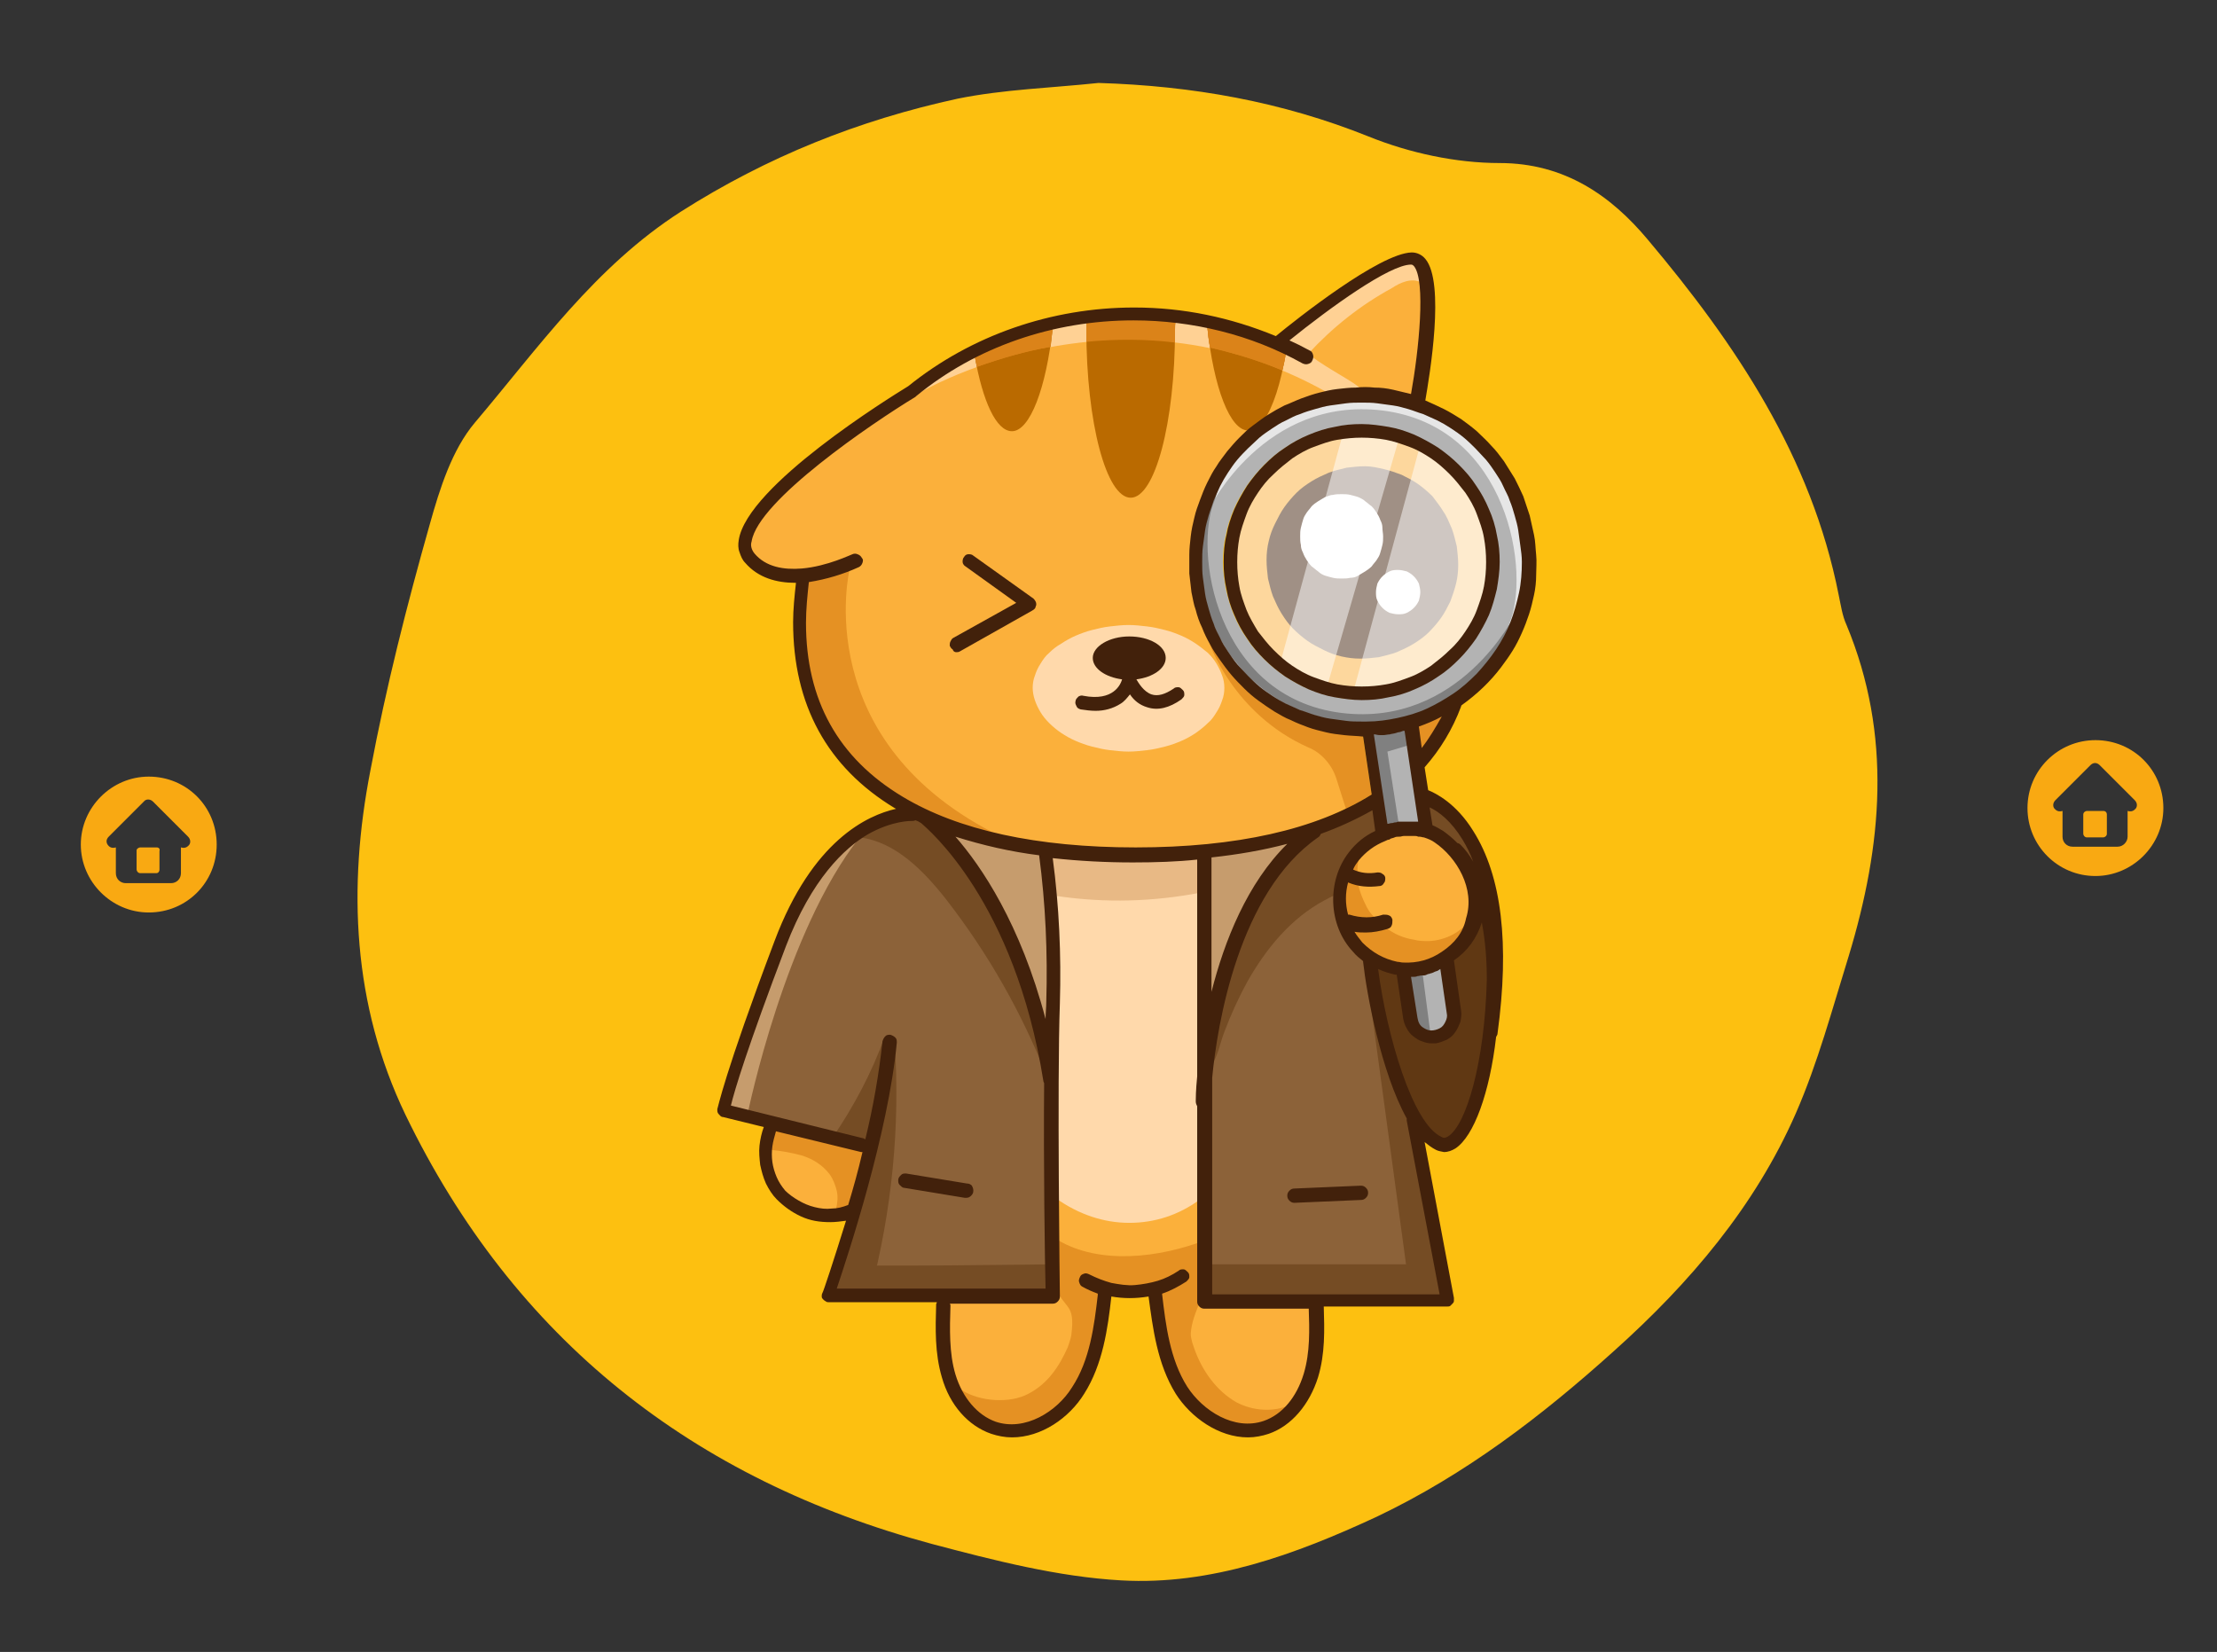
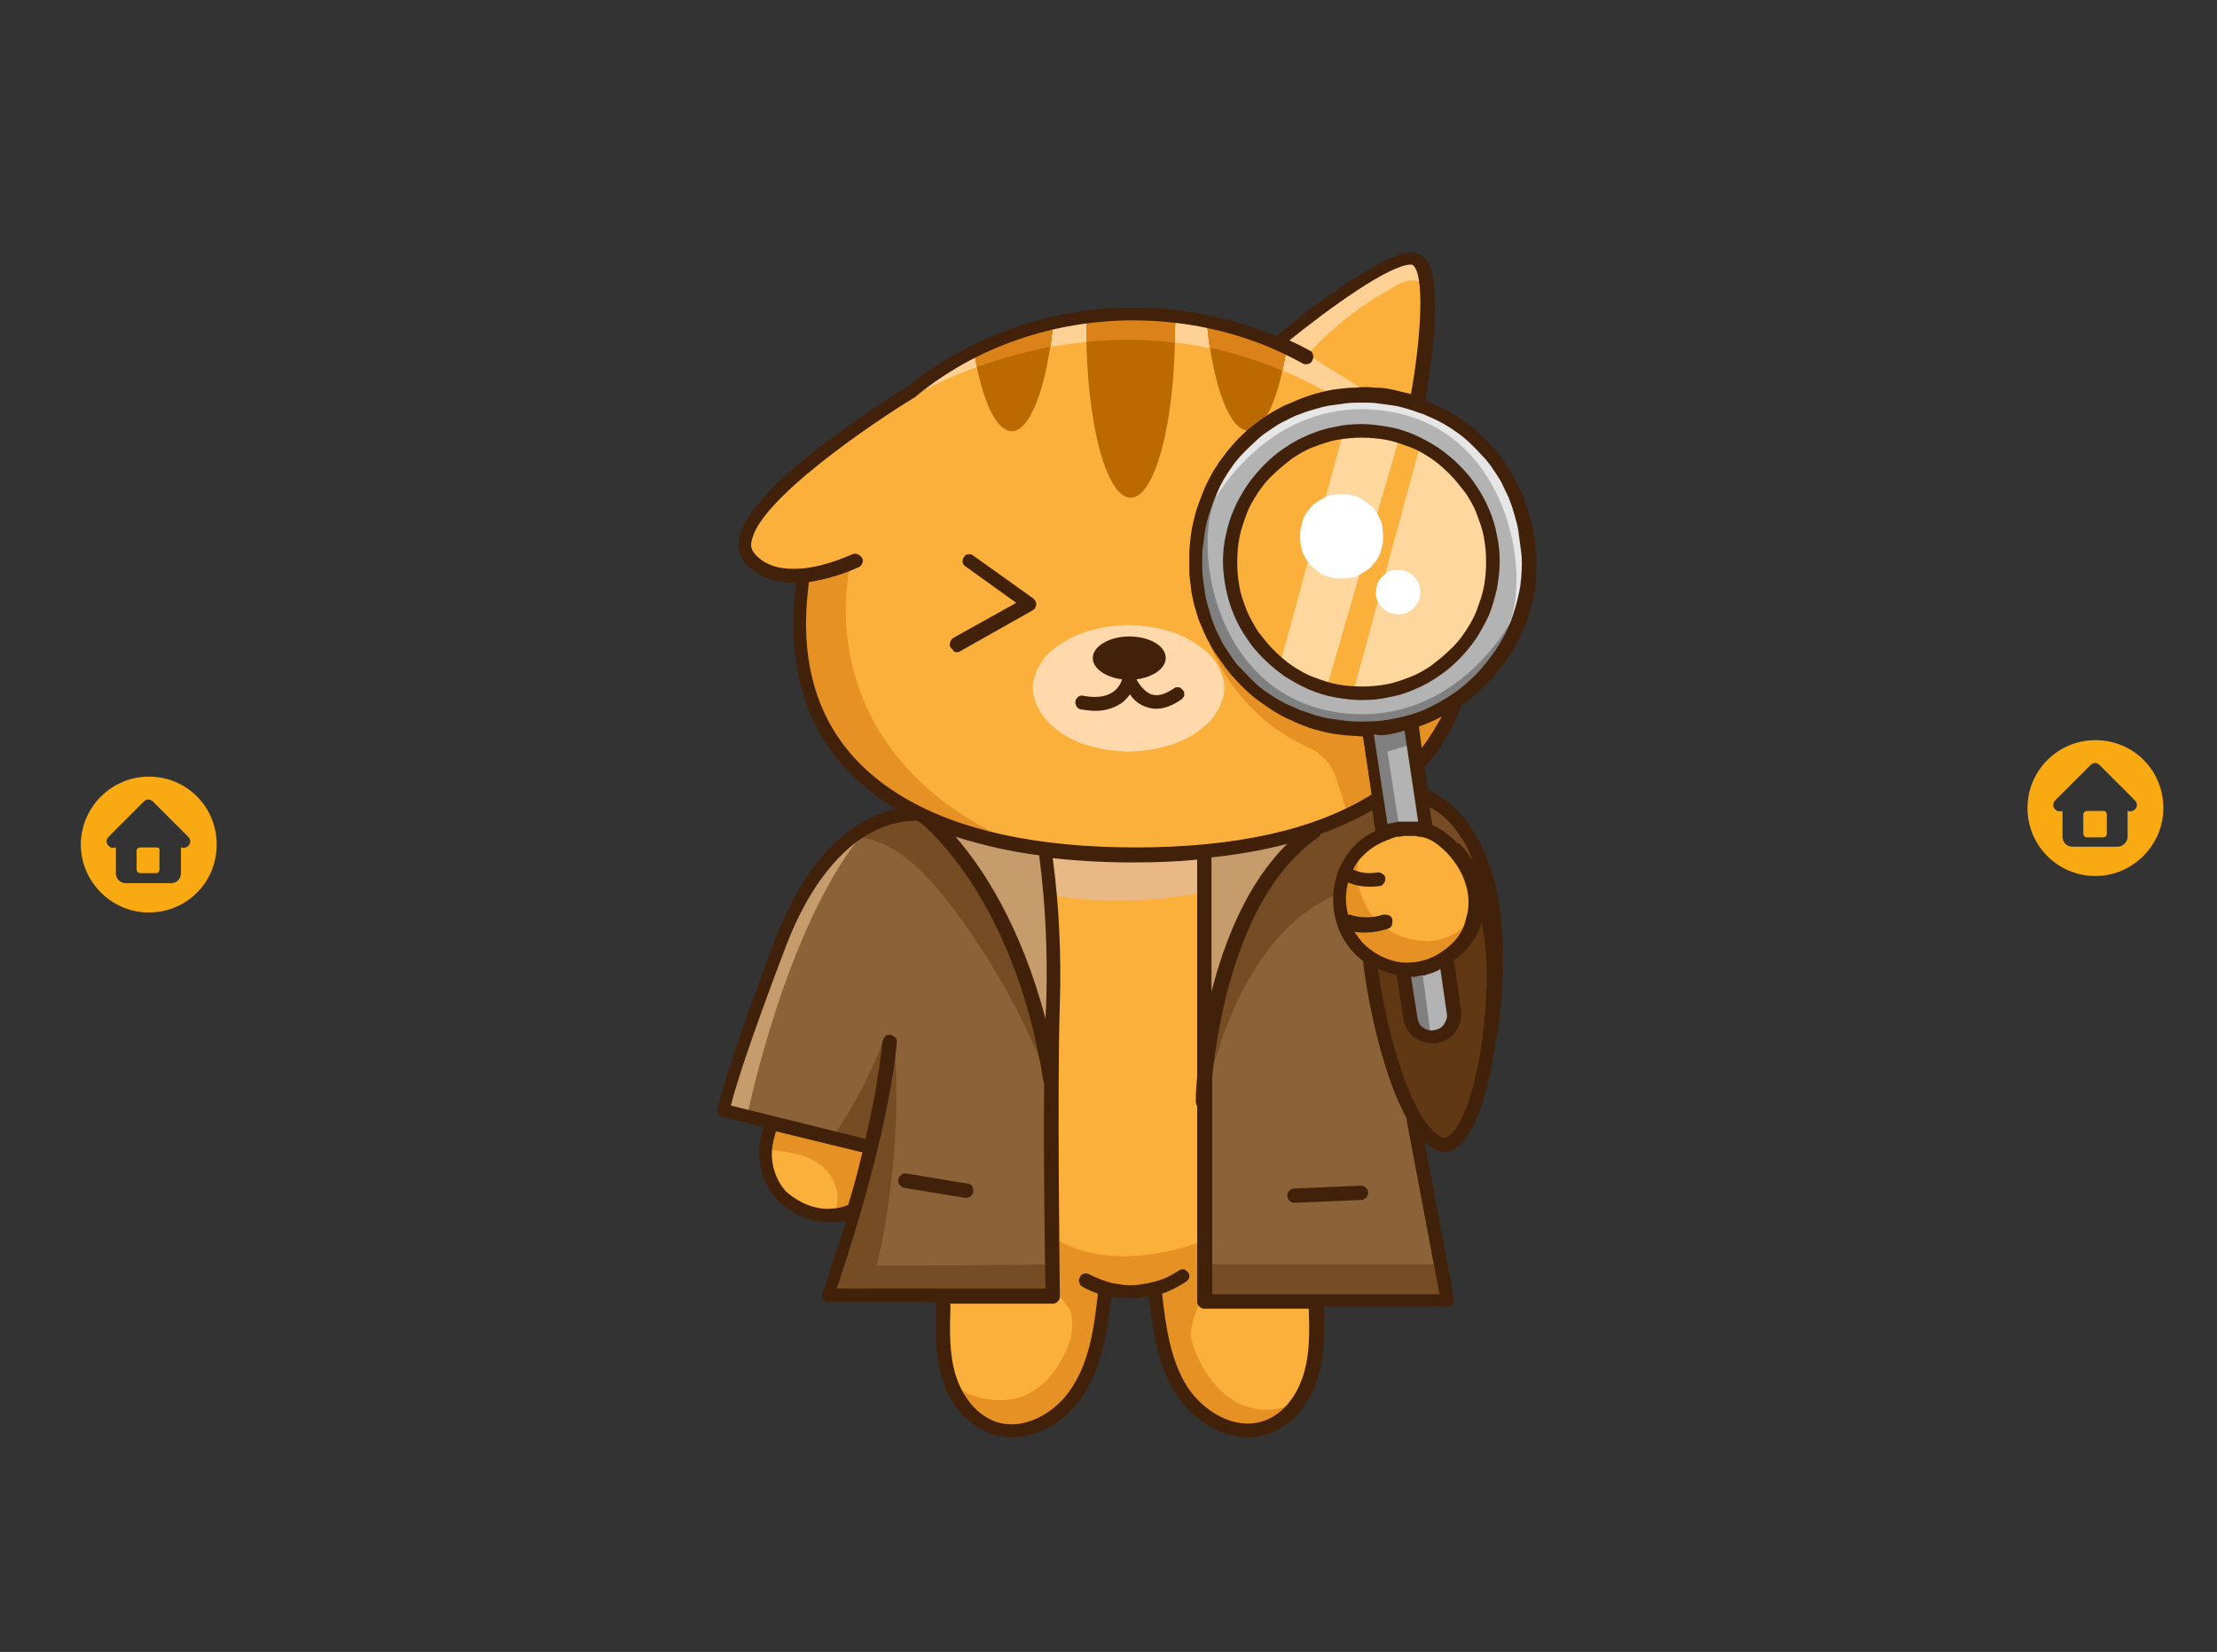
<svg xmlns="http://www.w3.org/2000/svg" xmlns:xlink="http://www.w3.org/1999/xlink" version="1.1" id="Layer_1" x="0px" y="0px" viewBox="0 0 310 231" style="enable-background:new 0 0 310 231;" xml:space="preserve">
  <rect x="0" y="0" width="310" height="231" fill="#333333" stroke="none" />
  <style type="text/css">
	.st0{clip-path:url(#SVGID_00000173122487059331265110000015170071690526202551_);}
	.st1{fill:#FDC010;}
	.st2{fill:#C69C6D;}
	.st3{fill:#8C6239;}
	.st4{fill:#FBB03B;}
	.st5{fill:#FFD194;}
	.st6{fill:#B3B3B3;}
	.st7{fill:#E59123;}
	.st8{fill:#603813;}
	.st9{fill:#754C24;}
	.st10{fill:#FFD9AB;}
	.st11{fill:#BA6A00;}
	.st12{fill:#DB8319;}
	.st13{fill:#E8B985;}
	.st14{fill:#808080;}
	.st15{fill:#E6E6E6;}
	.st16{fill:#42210B;}
	.st17{fill:#FFFFFF;}
	.st18{fill:#FFFFFF;fill-opacity:0.498;}
	.st19{clip-path:url(#SVGID_00000130613557784428082500000008068180062486668442_);}
	.st20{clip-path:url(#SVGID_00000010306816196020870460000005602970425532788653_);}
	.st21{fill:#F9A912;}
	.st22{clip-path:url(#SVGID_00000134222103107235678490000010493130800249145498_);}
</style>
  <g>
    <defs>
      <rect id="SVGID_1_" x="49.3" y="11.6" width="213.3" height="209.7" />
    </defs>
    <clipPath id="SVGID_00000045606142468230397710000011206863239476963253_">
      <use xlink:href="#SVGID_1_" style="overflow:visible;" />
    </clipPath>
    <g style="clip-path:url(#SVGID_00000045606142468230397710000011206863239476963253_);">
-       <path class="st1" d="M153.6,11.6c13.1,0.4,25.6,2.6,37.8,7.5c5.7,2.3,12.2,3.7,18.3,3.7c9.1,0,15.6,4.6,20.7,10.7    c12.3,14.6,22.9,30.4,26.7,49.7c0.3,1.4,0.5,2.9,1.1,4.2c6.4,15.4,5,30.8,0.3,46.3c-2.3,7.4-4.3,14.9-7.4,22    c-5.7,13-14.8,23.7-25.4,33.2c-10.1,9.1-20.8,17.3-33.2,23.2c-11.4,5.3-23.2,9.6-35.7,8.9c-8.9-0.5-17.8-2.8-26.5-5.1    c-33.4-9-58.4-28.6-73.6-60c-7.4-15.4-8.1-31.8-4.9-48.2C54,96,56.9,84.6,60.1,73.3c1.4-5,3.1-10.4,6.3-14.2    c8.9-10.5,16.8-21.8,28.8-29.5c12.1-7.7,24.9-12.8,38.7-15.8C140.3,12.5,147,12.3,153.6,11.6" />
-     </g>
+       </g>
  </g>
  <path class="st2" d="M146.5,145.1c0-1.9,0.1-3.6,0.1-5c0.2-7-0.1-13.9-1.1-20.8c-4.5-0.6-8.8-1.6-13.1-3.1  C136.2,120.2,142.9,129.1,146.5,145.1z" />
  <path class="st3" d="M146.5,151.4c-0.1-0.1-0.1-0.2-0.1-0.2c-4.1-25.5-16.6-35.8-17.3-36.3c-0.3-0.2-0.7-0.3-1-0.5  c-0.1,0.1-0.3,0.2-0.5,0.2c-0.1,0-2.8-0.2-6.3,1.9c-3.3,1.9-8,6.2-11.6,15.8c-5.7,15-7.3,20.9-7.7,22.6l18.9,4.7  c0.2,0.1,0.4,0.2,0.4,0.4c1.2-4.8,2.1-9.8,2.6-14.3c0-0.2,0-0.4,0.2-0.6c0.2-0.2,0.3-0.2,0.5-0.2c0.2,0,0.4,0.1,0.5,0.3  c0.1,0.2,0.1,0.4,0.1,0.6c-1.3,13.2-7.2,30.7-8.6,34.8h30.1C146.6,177.3,146.4,163,146.5,151.4z" />
  <path class="st2" d="M169.9,138.7c1.7-6.8,5-15.8,11.4-21.4c-4,1.1-8,1.9-12.1,2.3v22.2C169.4,140.8,169.6,139.7,169.9,138.7z" />
  <path class="st4" d="M190.4,96.3c1.2,0,2.3-0.1,3.4-0.3c1.1-0.2,2.2-0.6,3.3-1c1.1-0.4,2.1-1,3.1-1.6c1-0.6,1.9-1.4,2.7-2.2  c0.8-0.8,1.6-1.7,2.2-2.7c0.6-1,1.2-2,1.6-3.1c0.4-1.1,0.8-2.2,1-3.3c0.2-1.1,0.3-2.3,0.3-3.5s-0.1-2.3-0.3-3.5  c-0.2-1.1-0.6-2.2-1-3.3c-0.4-1.1-1-2.1-1.6-3.1c-0.6-1-1.4-1.9-2.2-2.7c-0.8-0.8-1.7-1.6-2.7-2.2c-1-0.6-2-1.2-3.1-1.6  c-1.1-0.4-2.2-0.8-3.3-1c-1.1-0.2-2.3-0.3-3.4-0.3s-2.3,0.1-3.4,0.3c-1.1,0.2-2.2,0.6-3.3,1c-1.1,0.4-2.1,1-3.1,1.6  c-1,0.6-1.9,1.4-2.7,2.2c-0.8,0.8-1.6,1.7-2.2,2.7c-0.6,1-1.2,2-1.6,3.1c-0.4,1.1-0.8,2.2-1,3.3c-0.2,1.1-0.3,2.3-0.3,3.5  c0,1.2,0.1,2.3,0.3,3.5c0.2,1.1,0.6,2.2,1,3.3c0.4,1.1,1,2.1,1.6,3.1c0.6,1,1.4,1.9,2.2,2.7c0.8,0.8,1.7,1.6,2.7,2.2  c1,0.6,2,1.2,3.1,1.6c1.1,0.4,2.2,0.8,3.3,1C188.1,96.1,189.3,96.3,190.4,96.3z" />
  <path class="st4" d="M166.4,78.6c0,0.8,0,1.6,0.1,2.4c0.1,0.8,0.2,1.6,0.3,2.3c0.2,0.8,0.3,1.5,0.6,2.3c0.2,0.8,0.5,1.5,0.8,2.2  c0.3,0.7,0.6,1.4,1,2.1c0.4,0.7,0.8,1.4,1.2,2c0.4,0.7,0.9,1.3,1.4,1.9c0.5,0.6,1,1.2,1.6,1.7c0.6,0.6,1.1,1.1,1.8,1.6  c0.6,0.5,1.2,1,1.9,1.4c0.7,0.4,1.3,0.8,2,1.2c0.7,0.4,1.4,0.7,2.1,1c0.7,0.3,1.5,0.6,2.2,0.8c0.8,0.2,1.5,0.4,2.3,0.6  c0.8,0.2,1.6,0.3,2.3,0.3c0.8,0.1,1.6,0.1,2.4,0.1h0.1l1.3,8.6c-7.9,5-19.1,7.5-33.4,7.5c-13.9,0-24.9-2.4-32.7-7.1  c-8.9-5.4-13.4-13.6-13.4-24.6c0-2,0.2-4,0.4-6c2.5-0.3,4.9-1.1,7.2-2.1c0.1-0.1,0.2-0.2,0.2-0.4c0-0.2,0-0.3-0.1-0.4  c-0.1-0.1-0.2-0.2-0.3-0.3c-0.1-0.1-0.3-0.1-0.4,0c-0.1,0-9.9,4.8-14.1-0.2c-0.5-0.6-0.6-1.2-0.5-1.9c1.1-7,22.8-20.3,23-20.4  c0,0,0.1,0,0.1-0.1c2.6-2.1,5.4-3.9,8.4-5.4c3.5-1.8,7.1-3.1,10.9-4c1.5-0.3,3.1-0.6,4.6-0.8c2.2-0.3,4.4-0.5,6.7-0.4  c1.9,0,3.8,0.1,5.8,0.3c1.5,0.2,3.1,0.4,4.6,0.7c3.8,0.8,7.5,2.1,11,3.8c0.8,0.4,1.6,0.8,2.4,1.3c0.2,0.1,0.3,0.2,0.6,0.2  c0.2,0,0.4-0.2,0.5-0.3s0.1-0.4,0-0.6c-0.1-0.2-0.2-0.3-0.4-0.4c-0.9-0.5-1.9-1-2.9-1.5l-0.4-0.2l0.5-0.4  c4.6-3.7,13.9-10.6,17.1-10.7c0.3,0,0.5,0.1,0.6,0.3c2,2.4,0.4,13.9-0.4,18.5c-1.7-0.5-3.5-0.9-5.3-1c-1.8-0.1-3.6-0.1-5.4,0.2  c-1.8,0.3-3.5,0.8-5.2,1.4c-1.7,0.7-3.3,1.5-4.8,2.6c-0.6,0.4-1.2,0.9-1.8,1.4c-1.3,1.1-2.5,2.4-3.6,3.8c-1.1,1.4-1.9,2.9-2.7,4.5  c-0.7,1.6-1.3,3.2-1.7,4.9S166.4,76.8,166.4,78.6z" />
  <path class="st5" d="M190.4,54.5c-0.8-1-4.6-2.8-7.2-4.8c0.1,0.2,0.1,0.4,0,0.6c-0.1,0.2-0.2,0.3-0.4,0.3c-0.2,0.1-0.3,0-0.5-0.1  c-0.8-0.4-1.6-0.9-2.4-1.3c-3.5-1.7-7.2-2.9-11-3.7c-1.5-0.3-3-0.6-4.6-0.7c-1.9-0.2-3.8-0.3-5.7-0.3c-2.2,0-4.5,0.2-6.7,0.5  c-1.6,0.2-3.1,0.5-4.6,0.8c-3.8,0.9-7.4,2.2-10.9,4c-3,1.5-5.8,3.3-8.4,5.4c0,0-0.1,0-0.1,0.1c0,0,28-17.3,57.9-0.3  C186.6,54.8,189.5,54.6,190.4,54.5z" />
  <path class="st6" d="M167.8,78.6c0,0.7,0,1.5,0.1,2.2c0.1,0.7,0.2,1.5,0.3,2.2c0.1,0.7,0.3,1.5,0.5,2.2c0.2,0.7,0.5,1.4,0.8,2.1  c0.3,0.7,0.6,1.4,1,2c0.3,0.7,0.7,1.3,1.1,1.9c0.4,0.6,0.9,1.2,1.3,1.8c0.5,0.6,1,1.1,1.5,1.7c0.5,0.5,1.1,1,1.6,1.5  s1.2,0.9,1.8,1.3c0.6,0.4,1.2,0.8,1.9,1.1c0.7,0.4,1.3,0.7,2,1c0.7,0.3,1.4,0.5,2.1,0.8c0.7,0.2,1.4,0.4,2.2,0.5  c0.7,0.1,1.5,0.3,2.2,0.3c0.7,0.1,1.5,0.1,2.2,0.1c0.2,0,0.5,0,0.7,0c1.8-0.1,3.5-0.3,5.2-0.8c0.2-0.1,0.5-0.1,0.7-0.2  c1.3-0.4,2.6-0.9,3.9-1.6c1.2-0.6,2.4-1.4,3.5-2.3c1.1-0.9,2.1-1.8,3-2.9c0.9-1,1.7-2.2,2.5-3.4c0.7-1.2,1.3-2.5,1.8-3.8  c0.5-1.3,0.8-2.7,1.1-4c0.2-1.4,0.3-2.8,0.3-4.2c0-1.4-0.2-2.8-0.4-4.2c-0.3-1.4-0.7-2.7-1.2-4c-0.5-1.3-1.2-2.5-1.9-3.7  c-0.7-1.2-1.6-2.3-2.5-3.3c-1-1-2-1.9-3.1-2.8c-1.1-0.8-2.3-1.6-3.6-2.2c-1.2-0.6-2.6-1.1-3.9-1.5c-1.3-0.4-2.7-0.6-4.1-0.7  s-2.8-0.1-4.2,0c-1.4,0.1-2.8,0.4-4.1,0.8s-2.6,0.9-3.9,1.5c-1.2,0.6-2.4,1.4-3.5,2.2c-1.1,0.8-2.1,1.8-3.1,2.8  c-0.9,1-1.8,2.1-2.5,3.3c-0.7,1.2-1.3,2.4-1.9,3.7c-0.5,1.3-0.9,2.6-1.1,4C167.9,75.8,167.7,77.2,167.8,78.6L167.8,78.6z   M209.4,78.6c0,1.2-0.1,2.5-0.4,3.7c-0.2,1.2-0.6,2.4-1.1,3.6c-0.5,1.2-1.1,2.2-1.8,3.3c-0.7,1-1.5,2-2.4,2.9  c-0.9,0.9-1.8,1.7-2.9,2.4c-1,0.7-2.1,1.3-3.3,1.8c-1.2,0.5-2.3,0.8-3.6,1.1c-1.2,0.2-2.5,0.4-3.7,0.4c-1.2,0-2.5-0.1-3.7-0.4  c-1.2-0.2-2.4-0.6-3.6-1.1c-1.2-0.5-2.2-1.1-3.3-1.8c-1-0.7-2-1.5-2.9-2.4c-0.9-0.9-1.7-1.8-2.4-2.9c-0.7-1-1.3-2.1-1.8-3.3  c-0.5-1.2-0.8-2.3-1.1-3.6c-0.2-1.2-0.4-2.5-0.4-3.7c0-1.2,0.1-2.5,0.4-3.7c0.2-1.2,0.6-2.4,1.1-3.6c0.5-1.2,1.1-2.2,1.8-3.3  c0.7-1,1.5-2,2.4-2.9c0.9-0.9,1.8-1.7,2.9-2.4c1-0.7,2.1-1.3,3.3-1.8c1.2-0.5,2.3-0.8,3.6-1.1c1.2-0.2,2.5-0.4,3.7-0.4  c1.2,0,2.5,0.1,3.7,0.4c1.2,0.2,2.4,0.6,3.6,1.1c1.2,0.5,2.2,1.1,3.3,1.8c1,0.7,2,1.5,2.9,2.4c0.9,0.9,1.7,1.8,2.4,2.9  c0.7,1,1.3,2.1,1.8,3.3c0.5,1.2,0.8,2.3,1.1,3.6S209.4,77.3,209.4,78.6z" />
  <path class="st4" d="M183.3,182.4h-14.8c-0.2,0-0.3-0.1-0.5-0.2c-0.1-0.1-0.2-0.3-0.2-0.5v-27.4c-0.2-0.1-0.2-0.3-0.2-0.5  c0,0,0-1.3,0.2-3.3v-30.8c-3,0.3-6.1,0.4-9.3,0.4c-3.9,0-7.7-0.2-11.6-0.6c0.9,6.9,1.2,13.8,1,20.7c-0.4,11.1,0,40.7,0,41  c0,0.2-0.1,0.3-0.2,0.5c-0.1,0.1-0.3,0.2-0.5,0.2h-15.2c0.3,0.1,0.5,0.3,0.5,0.7c-0.1,3.2-0.2,6.6,0.7,9.7c1,3.4,3.2,5.9,5.8,6.8  c4.2,1.5,8.8-1.4,11-4.9c2.5-3.9,3.1-8.7,3.6-13c0-0.2,0.1-0.3,0.2-0.4c-0.9-0.3-1.7-0.6-2.5-1.1c-0.1-0.1-0.2-0.2-0.2-0.4  c0-0.2,0-0.3,0.1-0.4c0.1-0.1,0.2-0.2,0.3-0.3c0.2-0.1,0.3-0.1,0.5,0c1,0.6,2,1,3.1,1.2c1.1,0.3,2.2,0.4,3.4,0.3  c1.1,0,2.2-0.2,3.3-0.6c1.1-0.4,2.1-0.9,3-1.5c0.1-0.1,0.3-0.1,0.5,0c0.2,0,0.3,0.1,0.4,0.3c0.1,0.1,0.1,0.3,0.1,0.4  c0,0.2-0.1,0.3-0.2,0.4c-1.1,0.8-2.3,1.3-3.7,1.7c0.1,0.1,0.1,0.2,0.2,0.3c0.5,4.3,1.1,9.2,3.6,13c2.2,3.5,6.8,6.4,11,4.9  c2.6-0.9,4.8-3.5,5.8-6.8C183.5,189.1,183.4,185.7,183.3,182.4C183.3,182.5,183.3,182.5,183.3,182.4z" />
  <path class="st6" d="M195.6,102l-0.3,0.1c-0.3,0.1-0.7,0.1-1.1,0.2h0c-0.3,0.1-0.7,0.1-1,0.1l-0.3,0c-0.3,0-0.7,0.1-1.1,0.1h0  l2,13.2h0l0.1,0c0.2-0.1,0.4-0.1,0.7-0.2l0.2-0.1c0.2-0.1,0.4-0.1,0.6-0.1l0.1,0c0.2,0,0.5-0.1,0.8-0.1h0.2c0.2,0,0.4,0,0.6,0h0.2  c0.2,0,0.5,0,0.7,0h0c0.2,0,0.4,0,0.6,0.1l-2-13.5C196.3,101.9,196,102,195.6,102z" />
  <path class="st4" d="M121,160.7c-0.2,0.1-0.4,0.2-0.6,0.1l-12.2-3c-0.3,0.7-0.5,1.5-0.7,2.3c-0.1,0.8-0.1,1.6,0,2.4  c0.1,0.8,0.3,1.5,0.7,2.3c0.3,0.7,0.7,1.4,1.3,2c0.6,0.6,1.2,1.1,2,1.6c0.7,0.4,1.5,0.7,2.4,0.9c0.8,0.2,1.7,0.2,2.5,0.2  c0.8-0.1,1.7-0.3,2.5-0.6C119.6,166.2,120.3,163.5,121,160.7z" />
  <path class="st7" d="M198.6,105.4c1.5-1.8,2.7-3.8,3.6-5.9c-1.4,0.8-2.8,1.4-4.2,1.9L198.6,105.4z" />
  <path class="st4" d="M198.6,116.6c-0.2,0-0.3,0-0.5-0.1H198c-0.2,0-0.4,0-0.6,0h-0.1c-0.2,0-0.4,0-0.6,0h-0.1  c-0.2,0-0.4,0.1-0.6,0.1l-0.2,0c-0.2,0-0.4,0.1-0.6,0.1l-0.1,0c-0.2,0.1-0.4,0.1-0.6,0.2l-0.2,0.1c-0.2,0.1-0.4,0.2-0.7,0.2  c-1.5,0.6-2.8,1.5-3.8,2.8c-2.6,3.4-2.4,8.7,0.5,11.8c1.4,1.5,3,2.4,5,2.8c0.3,0.1,0.6,0.1,0.8,0.1c0.1,0,0.2,0,0.3,0  c1.9,0.1,3.7-0.4,5.3-1.5c1.8-1.2,3.1-2.8,3.8-4.9c1.2-4.3-1.4-8.7-4.6-10.9c-0.5-0.3-1.1-0.6-1.6-0.8h0c-0.2,0-0.4-0.1-0.6-0.1  L198.6,116.6z" />
  <path class="st3" d="M196.9,156.1c-3.3-6-5.5-16.3-6.1-21.8c0-0.1,0-0.1,0-0.2c-0.5-0.4-1-0.8-1.5-1.3c-3.3-3.6-3.5-9.7-0.6-13.5  c1-1.3,2.3-2.3,3.8-3l-0.6-3.7c-2.4,1.5-5,2.7-7.7,3.6c0,0.2-0.1,0.4-0.3,0.5c-11.2,7.8-14.2,26.4-14.9,33.9v30.5h32.3l-4.6-24.7  C196.9,156.3,196.9,156.2,196.9,156.1z" />
  <path class="st8" d="M206.8,128.8c-0.7,2.2-2,4-3.9,5.4l1.1,7.2c0.1,0.5,0.1,1-0.1,1.5c-0.1,0.5-0.3,0.9-0.6,1.3  c-0.3,0.4-0.7,0.7-1.1,1c-0.4,0.3-0.9,0.4-1.4,0.5c-0.2,0-0.4,0-0.6,0c-0.4,0-0.9-0.1-1.3-0.2c-0.4-0.2-0.8-0.4-1.1-0.7  c-0.3-0.3-0.6-0.6-0.8-1c-0.2-0.4-0.4-0.8-0.4-1.3l-0.9-6.4c-0.1,0-0.3,0-0.4-0.1c-1-0.2-2-0.5-2.9-1c1.2,9.2,4.9,22.4,9.2,24.3  c0.4,0.2,0.8,0.1,1.2-0.1c2.6-1.6,5.3-10.4,5.5-22.2c0.1-3.2-0.3-6.3-1-9.5C207,128,206.9,128.4,206.8,128.8z" />
  <path class="st9" d="M201.7,116.4c0.7,0.5,1.4,1.1,2,1.7c0.1,0,0.3,0.1,0.4,0.2c0.1,0.1,2.2,2.2,3.7,6.9c-1.9-9.1-6.4-12.1-8.2-13  l0.5,3.4C200.7,115.8,201.2,116.1,201.7,116.4z" />
  <path class="st6" d="M198.8,143.9c0.4,0.3,0.8,0.5,1.3,0.5c0.5,0,0.9-0.1,1.4-0.3c0.4-0.2,0.7-0.6,0.9-1c0.2-0.4,0.3-0.9,0.2-1.4  l-1-6.6c-0.1,0.1-0.2,0.1-0.3,0.2c-0.1,0.1-0.1,0.1-0.2,0.1c-0.2,0.1-0.4,0.2-0.6,0.3l-0.1,0.1c-0.2,0.1-0.3,0.1-0.5,0.2l-0.2,0.1  c-0.2,0-0.3,0.1-0.5,0.1l-0.2,0.1c-0.2,0-0.3,0.1-0.5,0.1l-0.2,0c-0.2,0-0.4,0.1-0.7,0.1h0c-0.2,0-0.4,0-0.6,0l0.9,6.1  C197.9,142.9,198.2,143.5,198.8,143.9z" />
-   <path class="st10" d="M167.9,154.3c-0.2-0.1-0.2-0.3-0.2-0.5c0,0,0-1.3,0.2-3.3v-30.8c-3,0.3-6.1,0.4-9.4,0.4  c-3.9,0-7.7-0.2-11.6-0.6c0.9,6.9,1.2,13.8,1,20.7c-0.2,6.2-0.2,18-0.2,27.4c3.1,2.2,6.6,3.4,10.2,3.4c3.6,0,6.9-1.1,9.8-3.2  L167.9,154.3z" />
  <path class="st10" d="M171.2,96.2c0,0.6-0.1,1.2-0.3,1.7c-0.2,0.6-0.4,1.1-0.8,1.7c-0.3,0.5-0.7,1.1-1.2,1.5c-0.5,0.5-1,0.9-1.7,1.4  c-0.6,0.4-1.3,0.8-2,1.1c-0.7,0.3-1.5,0.6-2.3,0.8c-0.8,0.2-1.6,0.4-2.5,0.5c-0.9,0.1-1.7,0.2-2.6,0.2c-0.9,0-1.7-0.1-2.6-0.2  c-0.9-0.1-1.7-0.3-2.5-0.5c-0.8-0.2-1.6-0.5-2.3-0.8c-0.7-0.3-1.4-0.7-2-1.1c-0.6-0.4-1.2-0.9-1.7-1.4c-0.5-0.5-0.9-1-1.2-1.5  c-0.3-0.5-0.6-1.1-0.8-1.7c-0.2-0.6-0.3-1.2-0.3-1.7c0-0.6,0.1-1.2,0.3-1.7c0.2-0.6,0.4-1.1,0.8-1.7c0.3-0.5,0.7-1.1,1.2-1.5  c0.5-0.5,1-0.9,1.7-1.3c0.6-0.4,1.3-0.8,2-1.1c0.7-0.3,1.5-0.6,2.3-0.8c0.8-0.2,1.6-0.4,2.5-0.5c0.9-0.1,1.7-0.2,2.6-0.2  c0.9,0,1.7,0.1,2.6,0.2c0.9,0.1,1.7,0.3,2.5,0.5c0.8,0.2,1.6,0.5,2.3,0.8c0.7,0.3,1.4,0.7,2,1.1c0.6,0.4,1.2,0.9,1.7,1.3  c0.5,0.5,0.9,1,1.2,1.5c0.3,0.5,0.6,1.1,0.8,1.7C171.1,95,171.2,95.6,171.2,96.2z" />
  <path class="st11" d="M164.3,46.1c0,13-2.8,23.5-6.2,23.5c-3.4,0-6.2-10.5-6.2-23.5c0-0.4,0-0.7,0-1.1c2.2-0.3,4.4-0.5,6.7-0.4  c1.9,0,3.8,0.1,5.8,0.3C164.3,45.3,164.3,45.7,164.3,46.1z" />
  <path class="st11" d="M147.2,45.8c-0.9,8.5-3.2,14.5-5.7,14.5c-2.2,0-4.1-4.2-5.2-10.5C139.8,48,143.4,46.7,147.2,45.8z" />
  <path class="st11" d="M168.8,45.6c3.8,0.8,7.5,2.1,11,3.7c-0.7,4.3-1.8,7.7-3.1,9.5c-0.6,0.8-1.2,1.2-1.8,1.4c-0.1,0-0.2,0-0.3,0  C172,60.3,169.7,54.2,168.8,45.6z" />
  <path class="st12" d="M136.3,49.8c3.5-1.8,7.1-3.1,10.9-4c-0.1,0.9-0.2,1.8-0.3,2.7c-3.5,0.6-6.9,1.6-10.3,2.8  C136.5,50.8,136.4,50.3,136.3,49.8z" />
  <path class="st12" d="M164.3,44.8c0,0.4,0,0.8,0,1.2c0,0.6,0,1.2,0,1.8c-4.1-0.5-8.3-0.5-12.4-0.1c0-0.6,0-1.1,0-1.7  c0-0.4,0-0.7,0-1.1c2.2-0.3,4.4-0.5,6.7-0.4C160.4,44.5,162.3,44.6,164.3,44.8z" />
  <path class="st12" d="M179.8,49.3c-0.1,0.9-0.3,1.7-0.5,2.5c-3.3-1.4-6.7-2.4-10.1-3.2c-0.2-1-0.3-2-0.4-3.1  C172.6,46.4,176.3,47.6,179.8,49.3z" />
  <path class="st12" d="M164.3,46.1c0,0.6,0,1.2,0,1.8c-4.1-0.5-8.3-0.5-12.4-0.1c0-0.6,0-1.1,0-1.7c0-0.4,0-0.7,0-1.1  c2.2-0.3,4.4-0.5,6.7-0.4c1.9,0,3.8,0.1,5.8,0.3C164.3,45.3,164.3,45.7,164.3,46.1z" />
  <path class="st12" d="M147.2,45.8c-0.1,0.9-0.2,1.8-0.3,2.7c-3.5,0.6-6.9,1.6-10.3,2.8c-0.1-0.5-0.2-1-0.3-1.5  C139.8,48,143.4,46.7,147.2,45.8z" />
  <path class="st12" d="M179.8,49.3c-0.1,0.9-0.3,1.7-0.5,2.5c-3.3-1.4-6.7-2.4-10.1-3.2c-0.2-1-0.3-2-0.4-3.1  C172.6,46.4,176.3,47.6,179.8,49.3z" />
  <path class="st11" d="M180.1,47.4c0,0.2-0.1,0.4-0.1,0.6l-0.4-0.2L180.1,47.4z" />
  <path class="st7" d="M118.8,79.6l-0.6,0.1c-1.7,0.7-3.6,1.1-5.4,1.4c-0.3,2-0.4,4-0.5,6c0,10.9,4.5,19.2,13.4,24.6  c4,2.4,8.9,4.2,14.5,5.4C112.9,103.9,118.8,79.6,118.8,79.6z" />
  <path class="st7" d="M172.9,196.1c-2.8-1.6-4.8-4.4-5.9-7.5c-0.1-0.3-0.2-0.6-0.3-0.9c-0.1-0.4-0.2-0.8-0.2-1.2  c0.1-1.6,0.7-3,1.3-4.5c0-0.1,0-0.1,0-0.2l0.8-8.4c-6.5,2.5-14.8,3.5-20.7,0c0,0.4-0.5,5.8-0.5,6.2c1.4,3.7,3,2.4,2.4,7.1  c-0.1,0.6-0.3,1.1-0.5,1.7c-1.2,2.7-2.8,5.1-5.5,6.5c-2.6,1.4-6.8,1.1-9.3-0.5c0,0.2,0,0.3,0,0.5c1.1,2,2.8,3.5,4.7,4.2  c4.2,1.5,8.8-1.4,11-4.9c1.1-1.8,1.9-3.7,2.4-5.8c0,0,0-0.1,0-0.1c0.1-0.3,0.1-0.6,0.2-0.9c0,0,0-0.1,0-0.1c0.1-0.3,0.1-0.7,0.2-1  c0.1-0.7,0.2-1.4,0.3-2c0-0.1,0-0.1,0-0.2c0-0.3,0.1-0.5,0.1-0.8c0-0.1,0-0.2,0-0.2c0-0.3,0.1-0.5,0.1-0.8c0-0.1,0-0.1,0-0.2  c0-0.3,0.1-0.6,0.1-0.9c0-0.2,0.1-0.3,0.2-0.4c-0.9-0.3-1.7-0.6-2.5-1.1c0,0-0.1-0.1-0.1-0.1h0c0,0-0.1-0.1-0.1-0.1  c-0.1-0.1-0.1-0.2-0.1-0.2c-0.1-0.3,0-0.5,0.2-0.7c0.2-0.2,0.5-0.2,0.7,0c1,0.6,2,1,3.1,1.2c1.1,0.3,2.2,0.4,3.4,0.3  c1.1,0,2.2-0.2,3.3-0.6c1.1-0.4,2.1-0.8,3-1.5c0.2-0.1,0.3-0.1,0.5-0.1c0.2,0,0.3,0.2,0.4,0.3c0.1,0.2,0.1,0.3,0,0.5  c0,0.2-0.1,0.3-0.3,0.4c-0.1,0.1-0.2,0.1-0.3,0.2c-0.5,0.3-1,0.6-1.6,0.9l-0.2,0.1c-0.2,0.1-0.5,0.2-0.7,0.3  c-0.3,0.1-0.6,0.2-0.9,0.3c0.1,0.1,0.1,0.2,0.2,0.3c0,0.2,0.1,0.5,0.1,0.7l0,0.3c0,0.1,0,0.3,0.1,0.4l0.1,0.4l0.1,0.4  c0,0.1,0,0.3,0.1,0.4c0,0.1,0,0.2,0,0.3l0.1,0.5c0,0.1,0,0.2,0,0.3c0,0.2,0.1,0.3,0.1,0.5c0,0.1,0,0.2,0,0.3c0,0.2,0.1,0.4,0.1,0.5  c0,0.2,0.1,0.3,0.1,0.5c-0.1,0.7,0,1.3,0.4,1.9c0.1,0.2,0.2,0.4,0.3,0.6l0.2,0.6c0,0.1,0,0.1,0.1,0.2c0.1,0.2,0.1,0.4,0.2,0.5  l0.1,0.2l0.2,0.5c0,0.1,0.1,0.1,0.1,0.2c0.1,0.2,0.1,0.4,0.2,0.5c0,0.1,0.1,0.1,0.1,0.2c0.1,0.2,0.2,0.4,0.3,0.6  c0.2,0.5,0.5,0.9,0.8,1.4c2.2,3.5,6.8,6.4,11,4.9c1.4-0.5,2.6-1.4,3.6-2.5C178,197.5,175.2,197.3,172.9,196.1z" />
  <path class="st7" d="M190.4,102.6c-2.2,0-4.3-0.3-6.4-0.9c-2.1-0.6-4.1-1.4-5.9-2.5c-1.9-1.1-3.5-2.4-5-4c-1.5-1.6-2.8-3.3-3.8-5.2  l-0.2-0.1c0,0,3.3,9.9,13.8,14.6c1,0.4,1.8,1,2.5,1.8c0.7,0.8,1.2,1.7,1.5,2.7l1.3,4.1c1.2-0.6,2.4-1.3,3.6-2l-1.3-8.6H190.4z" />
  <path class="st7" d="M205.5,128.5c0-0.1,0-0.2,0.1-0.2c-1,2-3.5,3.2-5.8,3.3c-0.7,0-1.4,0-2.1-0.2c-0.7-0.1-1.4-0.3-2.1-0.6  c-0.7-0.3-1.3-0.7-1.9-1.1c-0.6-0.4-1.1-0.9-1.6-1.5c-0.5-0.5-0.9-1.1-1.2-1.8c-0.3-0.6-0.6-1.3-0.8-2c-0.2-0.7-0.3-1.4-0.3-2.1  c0-0.7,0-1.4,0.2-2.2l-0.3,0.2c-2.5,3.4-2.2,8.6,0.6,11.6c1.4,1.5,3,2.4,5,2.8c0.3,0.1,0.6,0.1,0.8,0.1c0.1,0,0.2,0,0.3,0  c1.9,0.1,3.7-0.4,5.3-1.5C203.6,132.2,204.9,130.5,205.5,128.5L205.5,128.5z" />
  <path class="st9" d="M129.1,114.8c-0.3-0.2-0.7-0.3-1-0.5c-0.1,0.1-0.3,0.2-0.5,0.2c-0.1,0-2.8-0.2-6.3,1.9  c-0.3,0.2-0.7,0.4-1.1,0.7c5,0.6,9,4.7,12.2,8.8c5.8,7.5,10.4,15.6,13.9,24.4C141.9,125.4,129.8,115.4,129.1,114.8z" />
  <path class="st9" d="M192.6,116.3l-0.6-3.7c-2.4,1.5-5,2.7-7.7,3.6c0,0.2-0.1,0.4-0.3,0.5c-10.6,7.4-13.8,24.3-14.8,32.5  c1.1-1.3,1.4-3.4,2-4.9c0.9-2.4,2-4.8,3.2-7c2.6-4.6,6.1-8.9,10.8-11.4c0.4-0.2,0.9-0.5,1.4-0.7c0-2.2,0.7-4.2,2.1-6  C189.8,118,191.1,117,192.6,116.3z" />
  <path class="st13" d="M147.8,125.3c6.8,1,13.5,0.8,20.2-0.5c0-1.7,0.4-3.4,0.4-5c-1.2,0.1-2.2-0.6-3.4-0.5c-6,0.3-12.1,0.7-17.9-0.5  c-0.2,0-0.4,0.2-0.5,0.2C146.9,121.2,147.5,123.2,147.8,125.3z" />
  <path class="st9" d="M123.7,145c-1.8,5-4.3,9.7-7.3,14.1c2.1,0.3,4.1,0.7,6.2,1C123.2,155.3,123,149.9,123.7,145z" />
  <path class="st9" d="M125.1,145.7c0.8,11.9-0.4,23.6-3.4,35.1c-2-0.1-3.8-0.1-5.8-0.2C119,168.8,122,157.5,125.1,145.7z" />
  <path class="st7" d="M107.6,160.8c1.6,0.1,3.1,0.4,4.6,0.8c1.5,0.5,2.8,1.3,3.8,2.6c0.5,0.7,0.8,1.5,1,2.3c0.2,0.9,0.1,1.7-0.1,2.6  c1.1,0.5,2.5-0.1,3.2-1c0.7-1,0.9-2.3,1-3.5c0.1-1.2,0.1-2.5,0.4-3.6c-3.9-1.4-8-2.8-12.1-3.5c-0.5-0.1-1-0.1-1.5,0  c-0.7,0.3-1,0.9-1.1,1.6C106.8,159.7,107.4,160.1,107.6,160.8z" />
  <path class="st5" d="M198.7,39.5c-0.2-1.1-0.4-2-0.8-2.4c-0.2-0.2-0.4-0.3-0.6-0.3c-3.3,0.1-12.5,7-17.1,10.7l-0.5,0.4l0.4,0.2  c0.9,0.5,1.9,0.9,2.8,1.4c3.4-3.7,7.3-6.8,11.7-9.2C195.8,39.5,197.4,38.8,198.7,39.5z" />
  <path class="st9" d="M117.4,176.8c0.6,0.4,29.6,0,29.6,0l-0.4,3.7l-30.8,0.1L117.4,176.8z" />
  <path class="st9" d="M168.8,176.8h32.4l0.4,4.3h-32.3L168.8,176.8z" />
-   <path class="st9" d="M191.8,141.4l5.4,39.8l4.3-0.2l-4.6-25L191.8,141.4z" />
  <path class="st2" d="M109.6,132.2c-5.7,15-7.3,20.9-7.7,22.6l2.7,0.7c0,0,5.2-25.3,15.6-38.4C116.9,119.3,112.8,123.6,109.6,132.2z" />
  <path class="st14" d="M197,104.2l-3,0.9l1.6,10.2l-1.8,0.5l-2-13.2l4.8-0.8l1,1.9" />
  <path class="st14" d="M198.9,136l1.1,8.4l-2.6-1.2l-0.5-7L198.9,136z" />
  <path class="st15" d="M210.6,89c0.3-0.7,0.7-1.4,0.9-2.1s0.5-1.5,0.7-2.2c0.2-0.7,0.4-1.5,0.5-2.3c0.1-0.8,0.2-1.5,0.3-2.3  c0-0.8,0.1-1.5,0-2.3c0-0.8-0.1-1.5-0.2-2.3c-0.1-0.8-0.2-1.5-0.4-2.3s-0.4-1.5-0.7-2.2c-0.3-0.7-0.6-1.4-0.9-2.1  c-0.3-0.7-0.7-1.4-1.1-2c-0.4-0.7-0.8-1.3-1.3-1.9c-0.5-0.6-1-1.2-1.5-1.8c-0.5-0.6-1.1-1.1-1.7-1.6c-0.6-0.5-1.2-1-1.8-1.4  c-0.6-0.4-1.3-0.9-1.9-1.2c-0.7-0.4-1.4-0.7-2.1-1c-0.7-0.3-1.4-0.6-2.2-0.8c-0.7-0.2-1.5-0.4-2.2-0.6c-0.8-0.2-1.5-0.3-2.3-0.4  c-0.8-0.1-1.5-0.1-2.3-0.1c-0.8,0-1.5,0-2.3,0.1s-1.5,0.2-2.3,0.3c-0.8,0.2-1.5,0.3-2.2,0.6c-0.7,0.2-1.5,0.5-2.2,0.8  c-0.7,0.3-1.4,0.6-2.1,1c-0.7,0.4-1.3,0.8-2,1.2c-0.6,0.4-1.2,0.9-1.8,1.4c-0.6,0.5-1.1,1-1.7,1.6c-0.5,0.6-1,1.1-1.5,1.7  c-0.5,0.6-0.9,1.2-1.3,1.9c-0.4,0.7-0.8,1.3-1.1,2c-0.3,0.7-0.6,1.4-0.9,2.1l0.1,0.3c0,0,7.7-15.7,24.2-13.7  c17.7,2.2,20.8,22.9,17.7,29.9C210.9,87.8,210.7,88.4,210.6,89z" />
  <path class="st14" d="M170.3,68.2c-0.4,0.7-0.7,1.4-0.9,2.1c-0.3,0.7-0.5,1.4-0.7,2.2c-0.2,0.7-0.4,1.5-0.5,2.3  c-0.1,0.8-0.2,1.5-0.3,2.3c-0.1,0.8-0.1,1.5,0,2.3c0,0.8,0.1,1.5,0.2,2.3c0.1,0.8,0.2,1.5,0.4,2.3c0.2,0.8,0.4,1.5,0.7,2.2  c0.3,0.7,0.6,1.4,0.9,2.1c0.3,0.7,0.7,1.4,1.1,2c0.4,0.7,0.8,1.3,1.3,1.9c0.5,0.6,1,1.2,1.5,1.8c0.5,0.6,1.1,1.1,1.7,1.6  c0.6,0.5,1.2,1,1.8,1.4c0.6,0.4,1.3,0.9,1.9,1.2c0.7,0.4,1.4,0.7,2.1,1c0.7,0.3,1.4,0.6,2.2,0.8c0.7,0.2,1.5,0.4,2.2,0.6  c0.8,0.2,1.5,0.3,2.3,0.4c0.8,0.1,1.5,0.1,2.3,0.1c0.8,0,1.5,0,2.3-0.1c0.8-0.1,1.5-0.2,2.3-0.3c0.8-0.2,1.5-0.3,2.2-0.6  c0.7-0.2,1.5-0.5,2.2-0.8c0.7-0.3,1.4-0.6,2.1-1c0.7-0.4,1.3-0.8,2-1.2c0.6-0.4,1.2-0.9,1.8-1.4c0.6-0.5,1.1-1,1.7-1.6  c0.5-0.6,1-1.1,1.5-1.8c0.5-0.6,0.9-1.2,1.3-1.9c0.4-0.7,0.8-1.3,1.1-2c0.3-0.7,0.6-1.4,0.9-2.1l-0.1-0.3c0,0-7.7,15.7-24.2,13.7  c-17.7-2.2-20.8-22.9-17.7-29.9C170,69.4,170.2,68.8,170.3,68.2z" />
-   <path class="st16" d="M201.8,71.5c0.5,0.7,0.8,1.5,1.2,2.4c0.3,0.8,0.5,1.7,0.7,2.5c0.1,0.9,0.2,1.7,0.2,2.6c0,0.9-0.1,1.8-0.3,2.6  s-0.5,1.7-0.8,2.5c-0.4,0.8-0.8,1.6-1.3,2.3c-0.5,0.7-1.1,1.4-1.7,2c-0.6,0.6-1.3,1.1-2.1,1.6c-0.8,0.5-1.5,0.8-2.4,1.2  c-0.8,0.3-1.7,0.5-2.5,0.7c-0.9,0.1-1.7,0.2-2.6,0.2c-0.9,0-1.7-0.1-2.6-0.3c-0.9-0.2-1.7-0.5-2.5-0.9c-0.8-0.4-1.6-0.8-2.3-1.3  c-0.7-0.5-1.4-1.1-2-1.7c-0.6-0.6-1.1-1.3-1.6-2.1c-0.5-0.8-0.8-1.5-1.2-2.4c-0.3-0.8-0.5-1.7-0.7-2.5c-0.1-0.9-0.2-1.7-0.2-2.6  c0-0.9,0.1-1.8,0.3-2.6c0.2-0.9,0.5-1.7,0.9-2.5c0.4-0.8,0.8-1.6,1.3-2.3c0.5-0.7,1.1-1.4,1.7-2c0.6-0.6,1.3-1.1,2.1-1.6  c0.8-0.5,1.5-0.8,2.4-1.2c0.8-0.3,1.7-0.5,2.5-0.7c0.9-0.1,1.7-0.2,2.6-0.2c0.9,0,1.7,0.2,2.6,0.4c0.9,0.2,1.7,0.5,2.5,0.8  c0.8,0.4,1.6,0.8,2.3,1.3c0.7,0.5,1.4,1.1,2,1.7C200.8,70.1,201.4,70.8,201.8,71.5z" />
  <path class="st17" d="M193.4,75c0,0.4,0,0.8-0.1,1.2c-0.1,0.4-0.2,0.8-0.3,1.1c-0.1,0.4-0.3,0.7-0.5,1c-0.2,0.3-0.5,0.6-0.7,0.9  c-0.3,0.3-0.6,0.5-0.9,0.7c-0.3,0.2-0.7,0.4-1,0.6s-0.7,0.3-1.1,0.3c-0.4,0.1-0.8,0.1-1.2,0.1s-0.8,0-1.2-0.1  c-0.4-0.1-0.8-0.2-1.1-0.3s-0.7-0.3-1-0.6c-0.3-0.2-0.6-0.5-0.9-0.7c-0.3-0.3-0.5-0.6-0.7-0.9c-0.2-0.3-0.4-0.7-0.5-1  c-0.2-0.4-0.3-0.7-0.3-1.1c-0.1-0.4-0.1-0.8-0.1-1.2s0-0.8,0.1-1.2c0.1-0.4,0.2-0.8,0.3-1.1c0.1-0.4,0.3-0.7,0.5-1  c0.2-0.3,0.5-0.6,0.7-0.9c0.3-0.3,0.6-0.5,0.9-0.7s0.7-0.4,1-0.6c0.4-0.1,0.7-0.3,1.1-0.3c0.4-0.1,0.8-0.1,1.2-0.1s0.8,0,1.2,0.1  c0.4,0.1,0.8,0.2,1.1,0.3c0.4,0.2,0.7,0.3,1,0.6c0.3,0.2,0.6,0.5,0.9,0.7c0.3,0.3,0.5,0.6,0.7,0.9c0.2,0.3,0.4,0.7,0.5,1  c0.2,0.4,0.3,0.7,0.3,1.1C193.3,74.2,193.4,74.6,193.4,75z" />
  <path class="st17" d="M198.6,82.8c0,0.4-0.1,0.8-0.2,1.2c-0.2,0.4-0.4,0.7-0.7,1c-0.3,0.3-0.6,0.5-1,0.7c-0.4,0.2-0.8,0.2-1.2,0.2  c-0.4,0-0.8-0.1-1.2-0.2c-0.4-0.2-0.7-0.4-1-0.7s-0.5-0.6-0.7-1c-0.2-0.4-0.2-0.8-0.2-1.2c0-0.4,0.1-0.8,0.2-1.2  c0.2-0.4,0.4-0.7,0.7-1s0.6-0.5,1-0.7c0.4-0.2,0.8-0.2,1.2-0.2c0.4,0,0.8,0.1,1.2,0.2c0.4,0.2,0.7,0.4,1,0.7c0.3,0.3,0.5,0.6,0.7,1  C198.5,82,198.6,82.4,198.6,82.8z" />
-   <path class="st18" d="M209.4,78.8c0,1.2-0.1,2.5-0.4,3.7c-0.2,1.2-0.6,2.4-1.1,3.5c-0.5,1.1-1.1,2.2-1.7,3.3c-0.7,1-1.5,2-2.3,2.9  c-0.9,0.9-1.8,1.7-2.8,2.3c-1,0.7-2.1,1.3-3.3,1.7c-1.1,0.5-2.3,0.8-3.5,1.1c-1.2,0.2-2.4,0.4-3.7,0.4c-0.6,0-1.1,0-1.6-0.1  c-3.8-0.3-7.2-1.7-10.1-4.1c-0.8-0.7-1.6-1.4-2.3-2.2c-0.7-0.8-1.3-1.7-1.9-2.6c-0.6-0.9-1-1.9-1.4-2.9c-0.4-1-0.7-2-0.9-3.1  c-0.2-1.1-0.3-2.1-0.4-3.2c0-1.1,0-2.2,0.2-3.2c0.1-1.1,0.4-2.1,0.7-3.1c0.3-1,0.7-2,1.2-3c0.5-1,1.1-1.9,1.7-2.7  c0.7-0.9,1.4-1.7,2.2-2.4s1.6-1.4,2.5-2c0.9-0.6,1.8-1.1,2.8-1.5c1-0.4,2-0.8,3.1-1c1-0.2,2.1-0.4,3.2-0.5c1.1-0.1,2.2,0,3.2,0.1  c1.1,0.1,2.1,0.3,3.2,0.6c1,0.3,2,0.7,2.9,1.1c1.6,0.8,3.1,1.7,4.4,2.9c1.3,1.2,2.5,2.5,3.4,4c0.9,1.5,1.7,3.1,2.2,4.8  C209.2,75.2,209.4,77,209.4,78.8z" />
  <path class="st18" d="M195.8,60.7l-10.5,36.2c-2.4-0.7-4.5-1.8-6.5-3.4l9.1-33.3C190.6,59.8,193.2,59.9,195.8,60.7L195.8,60.7z" />
  <path class="st18" d="M209.4,78.8c0,1.2-0.1,2.5-0.4,3.7c-0.2,1.2-0.6,2.4-1.1,3.5c-0.5,1.1-1.1,2.2-1.7,3.3c-0.7,1-1.5,2-2.3,2.9  c-0.9,0.9-1.8,1.7-2.8,2.3c-1,0.7-2.1,1.3-3.3,1.7c-1.1,0.5-2.3,0.8-3.5,1.1c-1.2,0.2-2.4,0.4-3.7,0.4c-0.6,0-1.1,0-1.6-0.1  l9.7-35.8c1.6,0.8,3.1,1.7,4.4,2.9c1.3,1.2,2.5,2.5,3.4,4c0.9,1.5,1.7,3.1,2.2,4.8C209.2,75.2,209.4,77,209.4,78.8z" />
  <path class="st16" d="M171.1,78.6c0,1.3,0.1,2.5,0.4,3.8c0.2,1.2,0.6,2.5,1.1,3.6c0.5,1.2,1.1,2.3,1.8,3.3c0.7,1.1,1.5,2,2.4,2.9  c0.9,0.9,1.9,1.7,2.9,2.4c1.1,0.7,2.2,1.3,3.3,1.8c1.2,0.5,2.4,0.9,3.6,1.1c1.2,0.2,2.5,0.4,3.8,0.4c1.3,0,2.5-0.1,3.8-0.4  c1.2-0.2,2.5-0.6,3.6-1.1c1.2-0.5,2.3-1.1,3.3-1.8c1.1-0.7,2-1.5,2.9-2.4c0.9-0.9,1.7-1.9,2.4-2.9c0.7-1.1,1.3-2.2,1.8-3.3  c0.5-1.2,0.8-2.4,1.1-3.6c0.2-1.2,0.4-2.5,0.4-3.8c0-1.3-0.1-2.5-0.4-3.8c-0.2-1.2-0.6-2.5-1.1-3.6c-0.5-1.2-1.1-2.3-1.8-3.3  c-0.7-1.1-1.5-2-2.4-2.9c-0.9-0.9-1.9-1.7-2.9-2.4c-1.1-0.7-2.2-1.3-3.3-1.8c-1.2-0.5-2.4-0.9-3.6-1.1c-1.2-0.2-2.5-0.4-3.8-0.4  c-1.3,0-2.5,0.1-3.8,0.4c-1.2,0.2-2.4,0.6-3.6,1.1c-1.2,0.5-2.3,1.1-3.3,1.8c-1.1,0.7-2,1.5-2.9,2.4c-0.9,0.9-1.7,1.9-2.4,2.9  c-0.7,1.1-1.3,2.2-1.8,3.3c-0.5,1.2-0.9,2.4-1.1,3.6C171.2,76,171.1,77.3,171.1,78.6z M190.4,61.2c1.1,0,2.3,0.1,3.4,0.3  c1.1,0.2,2.2,0.6,3.3,1c1.1,0.4,2.1,1,3,1.6c0.9,0.6,1.8,1.4,2.6,2.2c0.8,0.8,1.5,1.7,2.2,2.6c0.6,0.9,1.2,1.9,1.6,3  c0.4,1.1,0.8,2.1,1,3.3c0.2,1.1,0.3,2.2,0.3,3.4s-0.1,2.3-0.3,3.4c-0.2,1.1-0.6,2.2-1,3.3c-0.4,1.1-1,2.1-1.6,3  c-0.6,0.9-1.3,1.8-2.2,2.6c-0.8,0.8-1.7,1.5-2.6,2.2c-0.9,0.6-1.9,1.2-3,1.6c-1.1,0.4-2.1,0.8-3.3,1c-1.1,0.2-2.2,0.3-3.4,0.3  c-1.1,0-2.3-0.1-3.4-0.3c-1.1-0.2-2.2-0.6-3.3-1c-1.1-0.4-2.1-1-3-1.6c-0.9-0.6-1.8-1.4-2.6-2.2c-0.8-0.8-1.5-1.7-2.2-2.6  c-0.6-1-1.2-2-1.6-3c-0.4-1.1-0.8-2.1-1-3.3c-0.2-1.1-0.3-2.2-0.3-3.4s0.1-2.3,0.3-3.4c0.2-1.1,0.6-2.2,1-3.3c0.4-1.1,1-2.1,1.6-3  c0.6-0.9,1.3-1.8,2.2-2.6c0.8-0.8,1.7-1.5,2.6-2.2c0.9-0.6,1.9-1.2,3-1.6c1.1-0.4,2.1-0.8,3.3-1C188.2,61.3,189.3,61.2,190.4,61.2z" />
  <path class="st16" d="M151.1,99.2c0.7,0.1,1.4,0.2,2.1,0.2c1.2,0,2.4-0.3,3.5-1c0.5-0.3,0.9-0.8,1.3-1.3c0.6,0.9,1.4,1.5,2.4,1.8  c1.5,0.5,3.1,0.1,4.8-1.1c0.2-0.2,0.4-0.4,0.4-0.6c0-0.3,0-0.5-0.2-0.7c-0.2-0.2-0.4-0.4-0.6-0.4c-0.3,0-0.5,0-0.7,0.2  c-1.2,0.8-2.2,1.1-3.1,0.8c-1.1-0.4-1.8-1.6-2.1-2.1c2.3-0.3,4.1-1.5,4.1-3c0-1.7-2.3-3-5.1-3c-2.8,0-5.1,1.4-5.1,3  c0,1.5,1.8,2.7,4.1,3c-0.2,0.7-1.2,3.1-5.4,2.3c-0.3-0.1-0.5,0-0.7,0.1c-0.2,0.2-0.4,0.4-0.4,0.6c-0.1,0.3,0,0.5,0.1,0.7  C150.6,99,150.8,99.1,151.1,99.2L151.1,99.2z" />
  <path class="st16" d="M133.7,91.2c0.2,0,0.3,0,0.5-0.1l10.1-5.7c0.2-0.1,0.3-0.2,0.4-0.3c0.1-0.1,0.1-0.3,0.2-0.5  c0-0.2,0-0.3-0.1-0.5c-0.1-0.2-0.2-0.3-0.3-0.4l-8.4-6c-0.2-0.2-0.5-0.2-0.7-0.2c-0.3,0-0.5,0.2-0.6,0.4c-0.2,0.2-0.2,0.5-0.2,0.7  s0.2,0.5,0.4,0.6l7.1,5.1l-8.8,4.9c-0.2,0.1-0.3,0.3-0.4,0.5s-0.1,0.4-0.1,0.6c0.1,0.2,0.2,0.4,0.4,0.5  C133.3,91.1,133.5,91.2,133.7,91.2L133.7,91.2z" />
  <g>
    <defs>
      <rect id="SVGID_00000048486907154077930220000001181686416182606262_" x="100" y="35.1" width="115.9" height="166" />
    </defs>
    <clipPath id="SVGID_00000165957395938820192240000007358195705121012918_">
      <use xlink:href="#SVGID_00000048486907154077930220000001181686416182606262_" style="overflow:visible;" />
    </clipPath>
    <g style="clip-path:url(#SVGID_00000165957395938820192240000007358195705121012918_);">
      <path class="st16" d="M199.7,110.5l-0.5-3.2c2.2-2.5,3.9-5.3,5.1-8.5c0-0.1,0-0.1,0.1-0.2c2.1-1.5,4-3.3,5.5-5.3    c0.6-0.8,1.1-1.5,1.6-2.3c0.5-0.8,0.9-1.6,1.3-2.5c0.4-0.9,0.7-1.7,1-2.6c0.3-0.9,0.5-1.8,0.7-2.7c0.2-0.9,0.3-1.9,0.3-2.8    s0.1-1.9,0-2.8s-0.1-1.9-0.3-2.8c-0.2-0.9-0.4-1.8-0.6-2.7c-0.3-0.9-0.6-1.8-0.9-2.7c-0.4-0.9-0.8-1.7-1.2-2.5    c-0.5-0.8-1-1.6-1.5-2.4c-0.6-0.8-1.1-1.5-1.8-2.2c-0.6-0.7-1.3-1.3-2-2c-0.7-0.6-1.5-1.2-2.2-1.7c-0.8-0.5-1.6-1-2.4-1.4    c-0.8-0.4-1.7-0.8-2.6-1.2c0.6-3.5,2.8-16.5,0-19.8c-0.5-0.6-1.2-0.9-1.9-0.9c-4.5,0.1-16.2,9.4-19,11.7c-6.3-2.6-12.9-4-19.8-4    c-11.6,0-22.8,3.9-31.6,11c-2.6,1.6-22.5,13.9-23.7,21.5c-0.1,0.6-0.1,1.2,0.1,1.7c0.2,0.6,0.4,1.1,0.8,1.5c1.8,2.1,4.4,2.8,7,2.8    h0.1c-0.2,1.8-0.4,3.7-0.4,5.5c0,11.6,4.8,20.3,14.2,26l0.2,0.1c-4,0.9-11.7,4.4-17,18.5c-7.1,18.8-7.9,23.3-8,23.5    c0,0.3,0,0.5,0.2,0.7s0.3,0.4,0.6,0.4l5.7,1.4c-0.3,0.8-0.5,1.7-0.6,2.6c-0.1,0.9,0,1.8,0.1,2.7c0.2,0.9,0.4,1.7,0.8,2.6    c0.4,0.8,0.9,1.6,1.5,2.2c1,1,2.1,1.8,3.4,2.4c1.3,0.6,2.6,0.8,4.1,0.8c0.7,0,1.5-0.1,2.2-0.2c-1.8,5.8-3.2,10-3.3,10.1    c-0.1,0.2-0.1,0.3-0.1,0.5c0,0.2,0.1,0.3,0.2,0.4c0.1,0.1,0.2,0.2,0.4,0.3c0.1,0.1,0.3,0.1,0.5,0.1H131c0,0.1-0.1,0.2-0.1,0.3    c-0.1,3.4-0.2,6.8,0.8,10.2c1.1,3.9,3.7,6.8,6.9,7.9c0.9,0.3,1.9,0.5,2.9,0.5c4.1,0,8-2.7,10.1-6.1c2.6-4.1,3.3-9.1,3.8-13.6    c1.7,0.3,3.4,0.3,5.2,0c0.6,4.4,1.2,9.4,3.8,13.6c2.1,3.3,6,6.1,10.1,6.1c1,0,2-0.2,2.9-0.5c3.2-1.1,5.7-4.1,6.9-7.9    c1-3.3,0.9-6.6,0.8-9.9h17.3c0.1,0,0.3,0,0.4-0.1c0.1-0.1,0.2-0.2,0.3-0.3c0.1-0.1,0.2-0.2,0.2-0.4c0-0.1,0-0.3,0-0.4l-4.1-21.8    c0.5,0.4,1,0.8,1.6,1.1c0.4,0.2,0.7,0.2,1.1,0.3c0.6,0,1.1-0.2,1.6-0.5c2.6-1.7,4.8-7.8,5.7-15.6c0.1-0.2,0.2-0.3,0.2-0.5    c1.7-12.5,0.6-22-3.4-28.3C203.6,112.3,200.7,110.9,199.7,110.5z M204.5,117.4c0.6,1,1.1,2,1.5,3.1c-0.5-0.9-1.1-1.7-1.8-2.4    c-0.1-0.1-0.3-0.2-0.4-0.2c-0.6-0.6-1.3-1.2-2-1.7c-0.5-0.3-1-0.6-1.5-0.8l-0.4-2.5C201.2,113.5,202.9,114.8,204.5,117.4z     M201.4,135.5l0.9,6.2c0.1,0.4,0,0.8-0.2,1.2c-0.2,0.4-0.4,0.7-0.8,0.9c-0.4,0.2-0.8,0.3-1.2,0.3c-0.4,0-0.8-0.2-1.1-0.4    c-0.5-0.3-0.7-0.8-0.8-1.4l-0.9-5.7h0.3c0.2,0,0.4,0,0.6-0.1h0c0.2,0,0.4-0.1,0.7-0.1l0.2,0c0.2,0,0.4-0.1,0.6-0.2l0.1,0    c0.2-0.1,0.4-0.1,0.6-0.2l0.2-0.1c0.2-0.1,0.4-0.1,0.5-0.2L201.4,135.5L201.4,135.5z M201.6,133.1c-1.6,1.1-3.4,1.6-5.4,1.5    c-0.3,0-0.5-0.1-0.8-0.1c-1.9-0.4-3.5-1.3-4.9-2.7c-0.4-0.5-0.8-1-1.1-1.5c0.5,0.1,1.1,0.1,1.6,0.1c1,0,2-0.2,3-0.5    c0.3-0.1,0.5-0.2,0.6-0.5c0.1-0.2,0.1-0.5,0.1-0.8c-0.1-0.3-0.2-0.5-0.5-0.6c-0.2-0.1-0.5-0.1-0.8-0.1c-1.5,0.5-3.1,0.5-4.7,0    c-0.1,0-0.1,0-0.2,0c-0.4-1.5-0.4-3,0-4.5c1.4,0.6,2.9,0.7,4.4,0.5c0.3,0,0.5-0.2,0.6-0.4c0.2-0.2,0.2-0.5,0.2-0.7    c0-0.3-0.2-0.5-0.4-0.6c-0.2-0.2-0.5-0.2-0.7-0.2c-1.2,0.2-2.3,0.1-3.4-0.4c0.2-0.5,0.5-0.9,0.8-1.3c1-1.2,2.2-2.1,3.7-2.7    c0.2-0.1,0.4-0.2,0.6-0.2l0.1-0.1c0.2-0.1,0.4-0.1,0.6-0.2h0c0.2-0.1,0.4-0.1,0.6-0.1l0.1,0c0.2,0,0.4-0.1,0.6-0.1h0.1    c0.2,0,0.4,0,0.6,0h0.1c0.2,0,0.4,0,0.6,0h0.1c0.2,0,0.3,0,0.5,0.1l0.2,0c0.2,0,0.4,0.1,0.6,0.1c0.6,0.2,1.1,0.4,1.5,0.7    c3.1,2.1,5.7,6.5,4.4,10.6C204.6,130.4,203.4,131.9,201.6,133.1z M193.1,102.8l0.3,0c0.3,0,0.6-0.1,0.9-0.1h0    c0.3-0.1,0.6-0.1,0.9-0.2l0.3-0.1c0.2,0,0.5-0.1,0.7-0.2l0.2,0l1.9,12.7h-0.1l-0.3,0h-0.2c-0.2,0-0.3,0-0.5,0h-0.7l-0.3,0l-0.2,0    l-0.3,0l-0.2,0l-0.3,0.1l-0.1,0c-0.2,0-0.3,0.1-0.5,0.1l-0.1,0c-0.1,0-0.3,0.1-0.4,0.1h-0.1l-1.9-12.5h0.2    C192.7,102.8,192.9,102.8,193.1,102.8L193.1,102.8z M198.8,104.6l-0.4-3c1.1-0.4,2.1-0.8,3.2-1.4    C200.7,101.8,199.8,103.3,198.8,104.6L198.8,104.6z M212.8,78.6c0,1.4-0.1,2.9-0.4,4.3c-0.3,1.4-0.7,2.8-1.2,4.1    c-0.5,1.3-1.2,2.6-2,3.8s-1.7,2.3-2.7,3.4c-1,1-2.1,2-3.3,2.8c-1.2,0.8-2.4,1.5-3.7,2.1c-1.3,0.6-2.7,1-4.1,1.3    c-1.4,0.3-2.8,0.5-4.3,0.5c-0.2,0-0.4,0-0.7,0c-0.7,0-1.5,0-2.2-0.1c-0.7-0.1-1.5-0.2-2.2-0.3c-0.7-0.1-1.4-0.3-2.1-0.5    c-0.7-0.2-1.4-0.5-2.1-0.7c-0.7-0.3-1.3-0.6-2-0.9c-0.6-0.3-1.3-0.7-1.9-1.1s-1.2-0.8-1.8-1.3c-0.6-0.5-1.1-1-1.6-1.5    c-0.5-0.5-1-1.1-1.5-1.6c-0.5-0.6-0.9-1.2-1.3-1.8s-0.8-1.2-1.1-1.9c-0.3-0.6-0.7-1.3-0.9-2c-0.3-0.7-0.5-1.4-0.7-2.1    c-0.2-0.7-0.4-1.4-0.5-2.1c-0.1-0.7-0.2-1.4-0.3-2.2c-0.1-0.7-0.1-1.5-0.1-2.2c0-0.7,0-1.5,0.1-2.2c0.1-0.7,0.2-1.5,0.3-2.2    c0.1-0.7,0.3-1.4,0.5-2.1c0.2-0.7,0.5-1.4,0.7-2.1c0.3-0.7,0.6-1.3,0.9-2c0.3-0.6,0.7-1.3,1.1-1.9s0.8-1.2,1.3-1.8    c0.5-0.6,1-1.1,1.5-1.6c0.5-0.5,1.1-1,1.6-1.5c0.6-0.5,1.2-0.9,1.8-1.3s1.2-0.8,1.9-1.1c0.6-0.3,1.3-0.7,2-0.9    c0.7-0.3,1.4-0.5,2.1-0.7c0.7-0.2,1.4-0.4,2.1-0.5c0.7-0.1,1.4-0.2,2.2-0.3c0.7-0.1,1.5-0.1,2.2-0.1c0.7,0,1.5,0,2.2,0.1    c0.7,0.1,1.5,0.2,2.2,0.3c0.7,0.1,1.4,0.3,2.1,0.5c0.7,0.2,1.4,0.5,2.1,0.7c0.7,0.3,1.3,0.6,2,0.9c0.6,0.3,1.3,0.7,1.9,1.1    s1.2,0.8,1.8,1.3c0.6,0.5,1.1,1,1.6,1.5c0.5,0.5,1,1.1,1.5,1.6c0.5,0.6,0.9,1.2,1.3,1.8s0.8,1.2,1.1,1.9c0.3,0.7,0.7,1.3,0.9,2    c0.3,0.7,0.5,1.4,0.7,2.1c0.2,0.7,0.4,1.4,0.5,2.1c0.1,0.7,0.2,1.4,0.3,2.2C212.7,77.1,212.8,77.8,212.8,78.6L212.8,78.6z     M112.7,87.1c0-1.9,0.2-3.8,0.4-5.7c2.5-0.4,4.8-1.1,7-2.1c0.2-0.1,0.4-0.3,0.5-0.6c0.1-0.3,0.1-0.5-0.1-0.7    c-0.1-0.2-0.3-0.4-0.6-0.5c-0.2-0.1-0.5-0.1-0.7,0c-0.1,0-3.5,1.7-7.1,2c-2.5,0.2-5-0.2-6.6-2.1c-0.4-0.5-0.6-1.1-0.4-1.7    C106,70,121.9,59.2,128,55.5c0,0,0.1-0.1,0.1-0.1c8.4-6.9,19.2-10.6,30.4-10.6c4.1,0,8.2,0.5,12.2,1.5c4,1,7.8,2.5,11.4,4.5    c0.2,0.1,0.5,0.2,0.8,0.1c0.3-0.1,0.5-0.2,0.6-0.5c0.1-0.2,0.2-0.5,0.1-0.8c-0.1-0.3-0.2-0.5-0.5-0.6c-0.9-0.5-1.9-1-2.8-1.4    c5.7-4.6,14-10.6,17-10.6c0.2,0,0.3,0.1,0.4,0.2c1.7,2,0.7,11.8-0.4,17.9c-0.8-0.2-1.7-0.4-2.5-0.6c-0.9-0.2-1.7-0.3-2.6-0.3    c-0.9-0.1-1.7-0.1-2.6,0c-0.9,0-1.7,0.1-2.6,0.2s-1.7,0.3-2.5,0.5c-0.8,0.2-1.7,0.5-2.5,0.8c-0.8,0.3-1.6,0.7-2.4,1    c-0.8,0.4-1.5,0.8-2.3,1.3s-1.4,1-2.1,1.5c-0.7,0.5-1.3,1.1-1.9,1.7c-0.6,0.6-1.2,1.3-1.7,1.9c-0.5,0.7-1.1,1.4-1.5,2.1    c-0.5,0.7-0.9,1.5-1.3,2.3c-0.4,0.8-0.7,1.6-1,2.4c-0.3,0.8-0.6,1.6-0.8,2.5c-0.2,0.8-0.4,1.7-0.5,2.6s-0.2,1.7-0.2,2.6    c0,0.9,0,1.7,0,2.6c0.1,0.9,0.2,1.7,0.3,2.6c0.2,0.9,0.3,1.7,0.6,2.5c0.2,0.8,0.5,1.7,0.9,2.5c0.3,0.8,0.7,1.6,1.1,2.3    c0.4,0.8,0.9,1.5,1.4,2.2c0.5,0.7,1,1.4,1.6,2.1c0.6,0.7,1.2,1.3,1.8,1.9c0.6,0.6,1.3,1.2,2,1.7c0.7,0.5,1.4,1,2.2,1.5    c0.7,0.4,1.5,0.9,2.3,1.2c0.8,0.4,1.6,0.7,2.4,1c0.8,0.3,1.7,0.5,2.5,0.7c0.8,0.2,1.7,0.3,2.6,0.4c0.9,0.1,1.7,0.1,2.6,0.2    l1.2,8.1c-7.8,4.9-18.9,7.4-33,7.4c-13.8,0-24.8-2.4-32.6-7.1C117.2,106,112.7,97.9,112.7,87.1L112.7,87.1z M180,118    c-5.6,5.5-8.8,13.6-10.6,20.7v-18.8C173.1,119.5,176.6,118.9,180,118L180,118z M146.3,140.1c0,0.7-0.1,1.6-0.1,2.4    c-3.5-13.3-9-21.4-12.6-25.5c3.8,1.2,7.7,2.1,11.7,2.6C146.2,126.4,146.5,133.2,146.3,140.1z M109.8,166.5    c-0.5-0.6-0.9-1.2-1.2-1.9c-0.3-0.7-0.5-1.4-0.6-2.1c-0.1-0.7-0.1-1.5,0-2.2c0.1-0.7,0.3-1.4,0.5-2.1l11.9,2.9c0.1,0,0.1,0,0.2,0    c-0.6,2.6-1.3,5.1-2,7.4c-0.8,0.3-1.5,0.5-2.3,0.5c-0.8,0.1-1.6,0-2.4-0.2c-0.8-0.2-1.5-0.5-2.2-0.9    C111,167.5,110.3,167,109.8,166.5L109.8,166.5z M125.4,145.8c0-0.3,0-0.5-0.2-0.7c-0.2-0.2-0.4-0.3-0.7-0.4c-0.3,0-0.5,0-0.7,0.2    c-0.2,0.2-0.3,0.4-0.4,0.7c-0.5,4.6-1.3,9.2-2.4,13.7c-0.1,0-0.1,0-0.2-0.1l-18.6-4.6c0.5-2.1,2.3-8.1,7.7-22.3    c3.6-9.4,8.2-13.7,11.4-15.6c3.5-2,6.2-1.9,6.2-1.9c0.2,0,0.3,0,0.5-0.1c0.3,0.1,0.5,0.2,0.8,0.4c0.9,0.8,13.1,10.9,17.1,36.1    c0,0.1,0.1,0.2,0.1,0.3c-0.1,11.2,0.1,24.9,0.2,28.7H117C118.6,175.4,124.2,158.5,125.4,145.8L125.4,145.8z M182.3,192.1    c-1,3.3-3,5.7-5.6,6.6c-4.1,1.4-8.5-1.4-10.7-4.8c-2.4-3.8-3-8.6-3.5-12.9c0,0,0-0.1,0-0.1c1.2-0.4,2.3-1,3.4-1.7    c0.2-0.2,0.4-0.4,0.4-0.6c0-0.3,0-0.5-0.2-0.7s-0.4-0.4-0.6-0.4c-0.3,0-0.5,0-0.7,0.2c-0.9,0.6-1.9,1.1-2.9,1.4    c-1,0.3-2.1,0.5-3.2,0.6s-2.2-0.1-3.3-0.3c-1.1-0.3-2.1-0.7-3.1-1.2c-0.2-0.1-0.5-0.2-0.7-0.1c-0.3,0.1-0.5,0.2-0.6,0.5    c-0.1,0.2-0.2,0.5-0.1,0.7c0.1,0.3,0.2,0.5,0.4,0.6c0.7,0.4,1.4,0.7,2.2,1c0,0.1,0,0.1,0,0.2c-0.5,4.3-1.1,9.1-3.6,12.9    c-2.1,3.4-6.6,6.2-10.7,4.8c-2.5-0.9-4.6-3.3-5.6-6.6c-0.9-3-0.8-6.4-0.7-9.6c0-0.1,0-0.2-0.1-0.3h14.4c0.3,0,0.5-0.1,0.7-0.3    c0.2-0.2,0.3-0.4,0.3-0.7c0-0.3-0.4-29.9,0-41c0.2-6.8-0.1-13.6-1-20.3c3.7,0.4,7.4,0.6,11.2,0.6c3.2,0,6.2-0.1,9-0.4v30.3    c-0.2,2-0.2,3.2-0.2,3.5c0,0.3,0.1,0.5,0.2,0.7v27.3c0,0.3,0.1,0.5,0.3,0.7c0.2,0.2,0.4,0.3,0.7,0.3H183    C183.1,185.9,183.2,189.1,182.3,192.1z M169.5,180.8v-30.1c0.7-7.4,3.7-25.9,14.8-33.6c0.2-0.1,0.3-0.3,0.4-0.5    c2.5-0.9,4.9-2,7.2-3.3l0.4,2.9c-1.5,0.7-2.7,1.7-3.7,3c-3.1,4-2.9,10.2,0.6,13.9c0.4,0.5,0.9,0.9,1.4,1.3c0,0,0,0,0,0.1    c0.5,4.5,2.5,15.4,6.1,21.9c0,0.1,0,0.2,0,0.3l4.6,24.3H169.5z M202.5,158.9c-0.3,0.2-0.6,0.3-0.9,0.1c-4.1-1.8-7.7-14.3-8.9-23.5    c0.8,0.4,1.6,0.6,2.4,0.8l0.2,0l0.9,6.1c0.1,0.5,0.2,0.9,0.5,1.4c0.2,0.4,0.5,0.8,0.9,1.1c0.4,0.3,0.8,0.6,1.2,0.7    c0.5,0.2,0.9,0.3,1.4,0.3c0.2,0,0.4,0,0.6,0c0.5-0.1,1-0.3,1.5-0.5c0.5-0.3,0.9-0.6,1.2-1.1c0.3-0.4,0.5-0.9,0.7-1.4    c0.1-0.5,0.2-1.1,0.1-1.6l-1-7c1.9-1.3,3.2-3.1,3.9-5.3c0.5,2.6,0.7,5.3,0.7,8C207.6,148.7,205,157.3,202.5,158.9z" />
    </g>
  </g>
  <path class="st16" d="M135.2,165.5l-8.5-1.4c-0.3,0-0.5,0-0.7,0.2c-0.2,0.2-0.4,0.4-0.4,0.7c0,0.3,0,0.5,0.2,0.7  c0.2,0.2,0.4,0.4,0.6,0.4l8.5,1.4c0.1,0,0.1,0,0.2,0c0.3,0,0.5-0.1,0.7-0.3c0.2-0.2,0.3-0.4,0.3-0.7c0-0.3-0.1-0.5-0.2-0.7  C135.7,165.6,135.5,165.5,135.2,165.5L135.2,165.5z" />
  <path class="st16" d="M190.3,165.8l-9.3,0.4c-0.3,0-0.5,0.1-0.7,0.3c-0.2,0.2-0.3,0.4-0.3,0.7c0,0.3,0.1,0.5,0.3,0.7  c0.2,0.2,0.4,0.3,0.7,0.3h0l9.3-0.4c0.3,0,0.5-0.1,0.7-0.3c0.2-0.2,0.3-0.4,0.3-0.7c0-0.3-0.1-0.5-0.3-0.7S190.6,165.8,190.3,165.8z  " />
  <g>
    <defs>
      <rect id="SVGID_00000073684222125544309880000000887199333459505061_" x="11.3" y="108.6" width="19" height="19" />
    </defs>
    <clipPath id="SVGID_00000145780277870514968680000009513829666519496124_">
      <use xlink:href="#SVGID_00000073684222125544309880000000887199333459505061_" style="overflow:visible;" />
    </clipPath>
    <g style="clip-path:url(#SVGID_00000145780277870514968680000009513829666519496124_);">
      <path class="st21" d="M20.8,108.6c-5.2,0-9.5,4.3-9.5,9.5c0,5.2,4.3,9.5,9.5,9.5c5.3,0,9.5-4.2,9.5-9.5    C30.3,112.8,26.1,108.6,20.8,108.6z M26.3,118.3c-0.3,0.3-0.7,0.3-1,0.2v3.6c0,0.8-0.6,1.4-1.4,1.4h-6.3c-0.8,0-1.4-0.6-1.4-1.4    v-3.6c-0.3,0.1-0.7,0.1-1-0.2c-0.4-0.4-0.4-0.9,0-1.3l4.9-4.9c0.3-0.4,0.9-0.4,1.3,0l4.9,4.9C26.7,117.4,26.7,118,26.3,118.3z" />
    </g>
  </g>
  <path class="st21" d="M21.9,118.5h-2.3c-0.2,0-0.5,0.2-0.5,0.4v2.7c0,0.2,0.2,0.5,0.5,0.5h2.3c0.2,0,0.4-0.2,0.4-0.5V119  C22.4,118.7,22.2,118.5,21.9,118.5z" />
  <g>
    <defs>
      <rect id="SVGID_00000072978443817937029860000008156961478941143183_" x="283.5" y="103.5" width="19" height="19" />
    </defs>
    <clipPath id="SVGID_00000101799926685843265500000003078495449739644048_">
      <use xlink:href="#SVGID_00000072978443817937029860000008156961478941143183_" style="overflow:visible;" />
    </clipPath>
    <g style="clip-path:url(#SVGID_00000101799926685843265500000003078495449739644048_);">
      <path class="st21" d="M293,103.5c-5.2,0-9.5,4.2-9.5,9.5c0,5.2,4.2,9.5,9.5,9.5c5.2,0,9.5-4.3,9.5-9.5    C302.5,107.7,298.3,103.5,293,103.5z M298.5,113.2c-0.3,0.3-0.7,0.3-1,0.2v3.6c0,0.7-0.6,1.4-1.4,1.4h-6.3c-0.8,0-1.4-0.6-1.4-1.4    v-3.6c-0.3,0.1-0.7,0.1-1-0.2c-0.4-0.3-0.4-0.9,0-1.3l4.9-4.9c0.4-0.4,0.9-0.4,1.3,0l4.9,4.9C298.9,112.3,298.9,112.9,298.5,113.2    z" />
    </g>
  </g>
  <path class="st21" d="M294.1,113.4h-2.3c-0.2,0-0.5,0.2-0.5,0.5v2.7c0,0.2,0.2,0.5,0.5,0.5h2.3c0.2,0,0.5-0.2,0.5-0.5v-2.7  C294.6,113.6,294.4,113.4,294.1,113.4z" />
</svg>